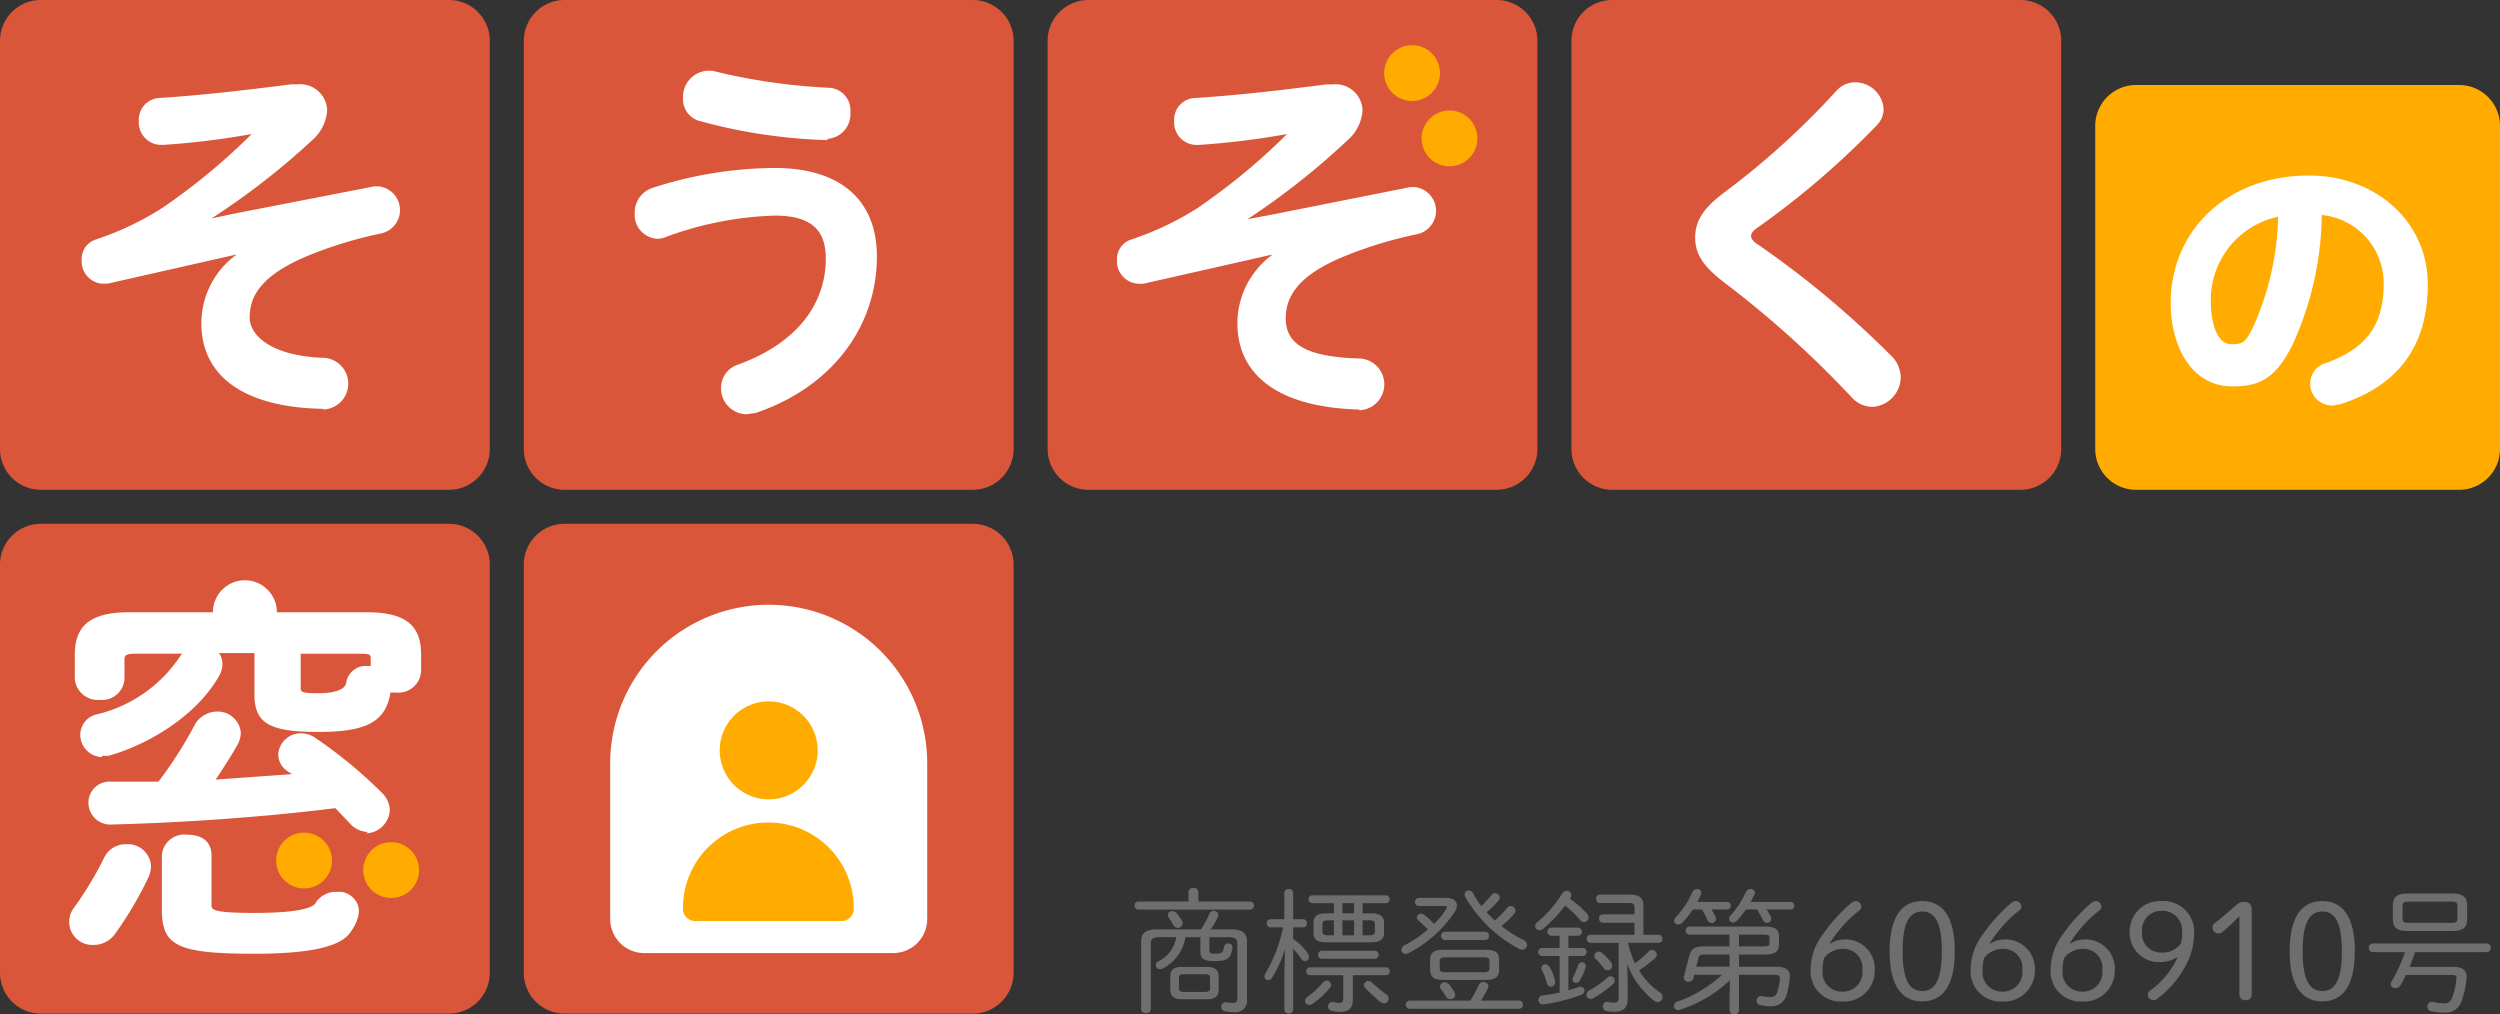
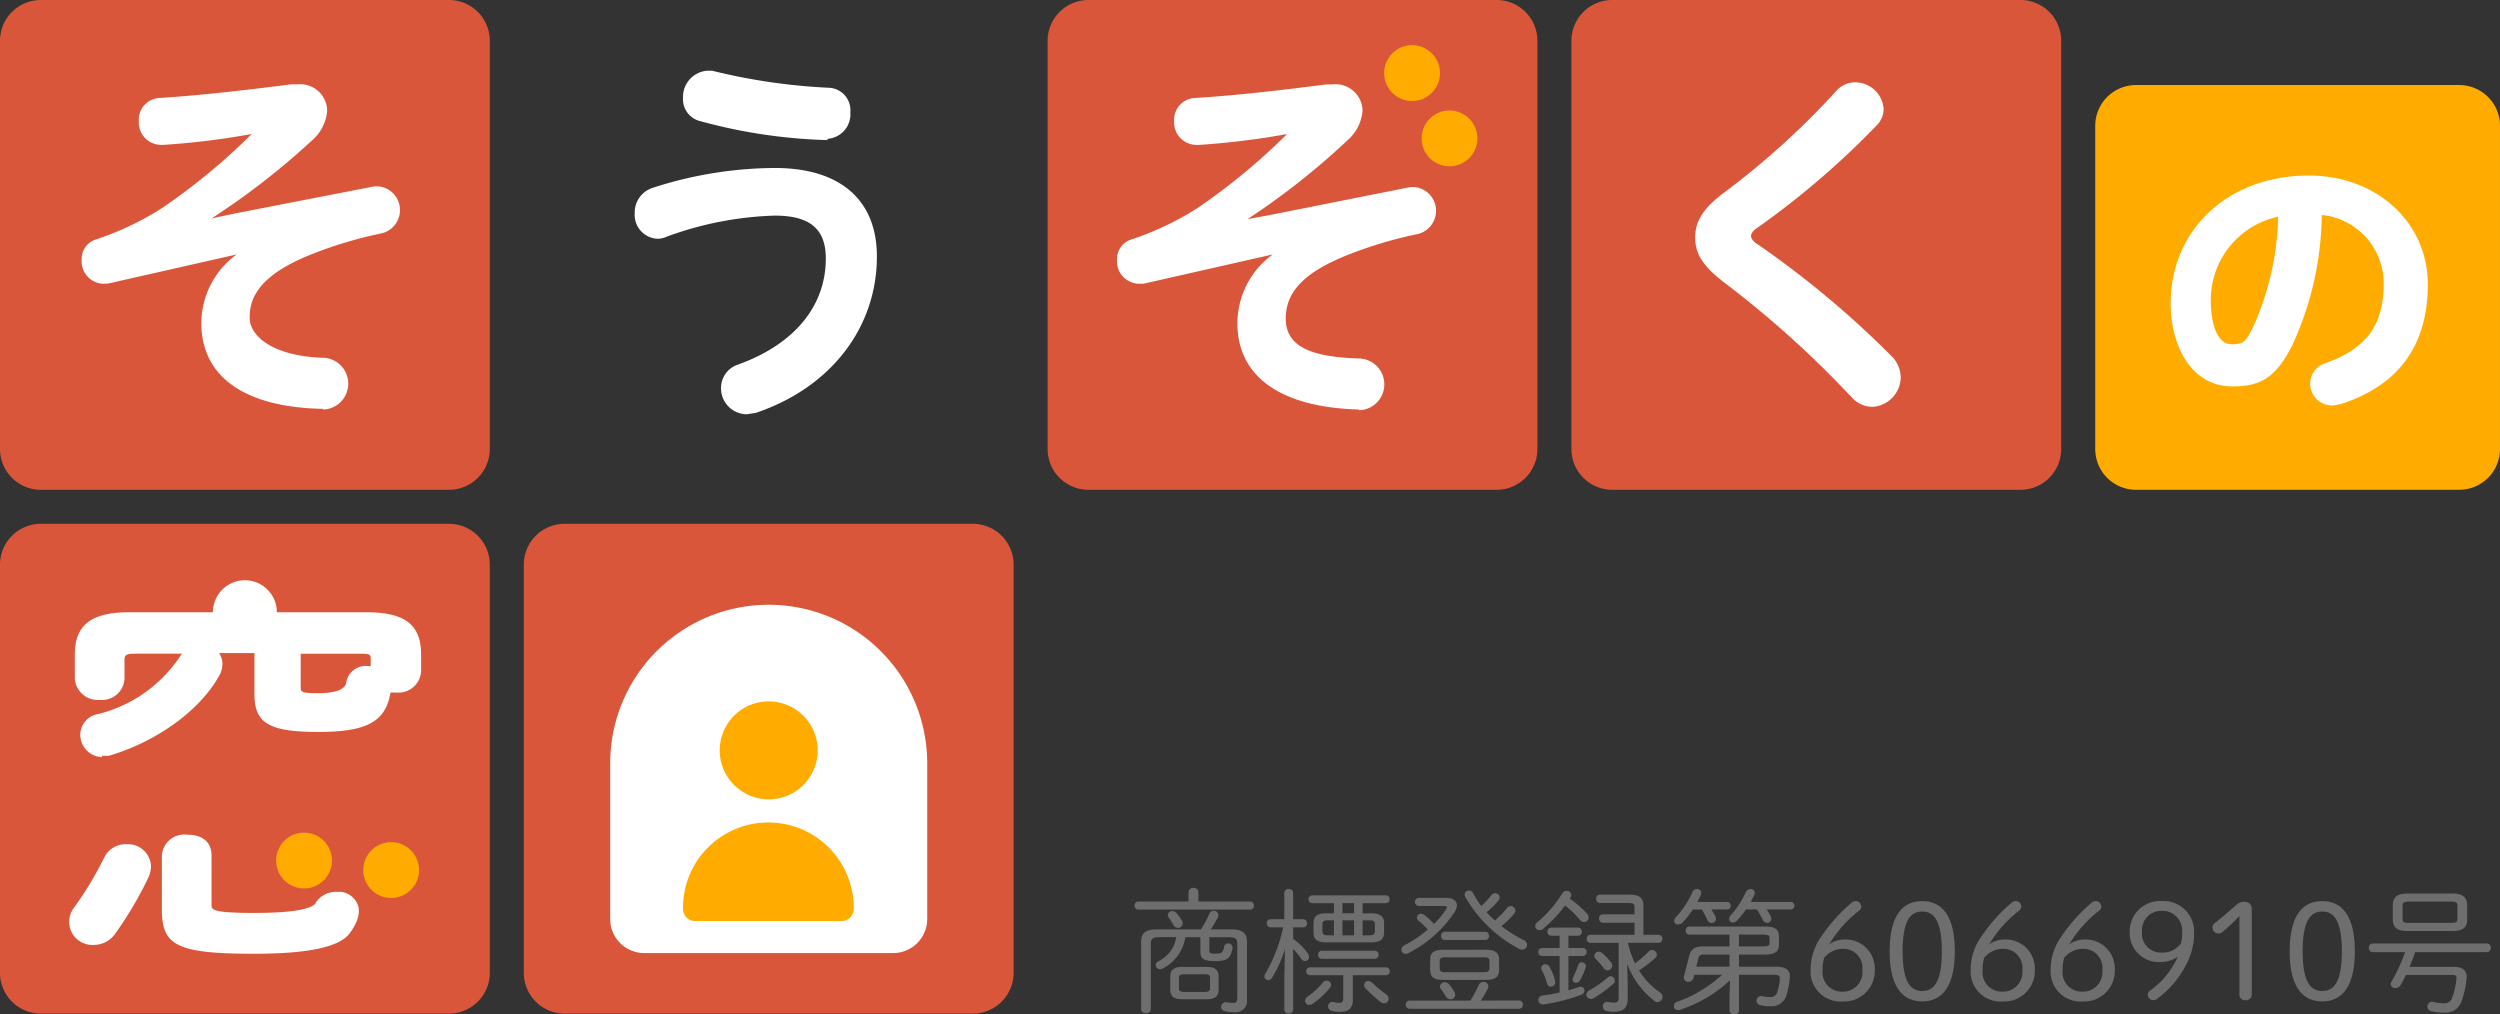
<svg xmlns="http://www.w3.org/2000/svg" width="221.98" height="90.068" viewBox="0 0 221.98 90.068">
  <rect x="0" y="0" width="221.98" height="90.068" fill="#333333" stroke="none" />
  <defs>
    <clipPath id="clip-path">
      <rect id="長方形_1468" data-name="長方形 1468" width="221.98" height="90" fill="none" />
    </clipPath>
  </defs>
  <g id="グループ_1626" data-name="グループ 1626" transform="translate(-329.978 -3789)">
    <g id="logo_2行" transform="translate(440.968 3834)">
      <g id="グループ_1949" data-name="グループ 1949" transform="translate(-110.99 -45)" clip-path="url(#clip-path)">
        <path id="パス_18726" data-name="パス 18726" d="M39.866,43.49H3.624A3.624,3.624,0,0,1,0,39.866V3.624A3.624,3.624,0,0,1,3.624,0H39.866A3.624,3.624,0,0,1,43.49,3.624V39.866a3.624,3.624,0,0,1-3.624,3.624" fill="#da563a" />
-         <path id="パス_18727" data-name="パス 18727" d="M116.866,43.49H80.624A3.624,3.624,0,0,1,77,39.866V3.624A3.624,3.624,0,0,1,80.624,0h36.242a3.624,3.624,0,0,1,3.624,3.624V39.866a3.624,3.624,0,0,1-3.624,3.624" transform="translate(-30.49)" fill="#da563a" />
        <path id="パス_18728" data-name="パス 18728" d="M39.866,120.49H3.624A3.624,3.624,0,0,1,0,116.866V80.624A3.624,3.624,0,0,1,3.624,77H39.866a3.624,3.624,0,0,1,3.624,3.624v36.242a3.624,3.624,0,0,1-3.624,3.624" transform="translate(0 -30.49)" fill="#da563a" />
        <path id="パス_18729" data-name="パス 18729" d="M116.866,120.49H80.624A3.624,3.624,0,0,1,77,116.866V80.624A3.624,3.624,0,0,1,80.624,77h36.242a3.624,3.624,0,0,1,3.624,3.624v36.242a3.624,3.624,0,0,1-3.624,3.624" transform="translate(-30.49 -30.49)" fill="#da563a" />
        <path id="パス_18730" data-name="パス 18730" d="M193.866,43.49H157.624A3.624,3.624,0,0,1,154,39.866V3.624A3.624,3.624,0,0,1,157.624,0h36.242a3.624,3.624,0,0,1,3.624,3.624V39.866a3.624,3.624,0,0,1-3.624,3.624" transform="translate(-60.98)" fill="#da563a" />
        <path id="パス_18731" data-name="パス 18731" d="M270.866,43.49H234.624A3.624,3.624,0,0,1,231,39.866V3.624A3.624,3.624,0,0,1,234.624,0h36.242a3.624,3.624,0,0,1,3.624,3.624V39.866a3.624,3.624,0,0,1-3.624,3.624" transform="translate(-91.47)" fill="#da563a" />
        <path id="パス_18732" data-name="パス 18732" d="M340.315,48.44H311.624A3.624,3.624,0,0,1,308,44.815V16.124a3.624,3.624,0,0,1,3.624-3.624h28.691a3.624,3.624,0,0,1,3.624,3.624V44.815a3.624,3.624,0,0,1-3.624,3.624" transform="translate(-121.96 -4.95)" fill="#ffab00" />
        <path id="パス_18733" data-name="パス 18733" d="M114.828,119.826H92.72a3.02,3.02,0,0,1-3.02-3.02V102.974a14.074,14.074,0,1,1,28.148,0v13.832a3.02,3.02,0,0,1-3.02,3.02" transform="translate(-35.519 -35.202)" fill="#fff" />
        <path id="パス_18734" data-name="パス 18734" d="M110.149,111.8a4.349,4.349,0,1,0-4.349-4.349,4.349,4.349,0,0,0,4.349,4.349" transform="translate(-41.894 -40.825)" fill="#ffab00" />
        <path id="パス_18735" data-name="パス 18735" d="M114.474,129.718a1.087,1.087,0,0,0,1.087-1.087,7.581,7.581,0,1,0-15.161,0,1.087,1.087,0,0,0,1.087,1.087Z" transform="translate(-39.756 -47.933)" fill="#ffab00" />
        <path id="パス_18736" data-name="パス 18736" d="M33.44,41.212c-6.946-.121-10.812-2.839-10.812-7.611a7.55,7.55,0,0,1,3.141-6.1L14.293,30.1h-.483A1.993,1.993,0,0,1,12,27.984a1.812,1.812,0,0,1,1.268-1.812,26.275,26.275,0,0,0,5.859-2.779A56.053,56.053,0,0,0,27.1,16.809a69.341,69.341,0,0,1-7.852.966h-.181a1.993,1.993,0,0,1-1.993-2.114,1.933,1.933,0,0,1,1.872-2.054c3.805-.242,7.852-.725,11.658-1.208h.544A2.4,2.4,0,0,1,33.8,14.7a3.866,3.866,0,0,1-1.329,2.658,65.174,65.174,0,0,1-8.94,6.946l1.993-.423L37.97,21.46h.423a2.12,2.12,0,0,1,.242,4.168,37.087,37.087,0,0,0-6.1,1.812c-4.953,1.933-5.617,4.047-5.617,5.678s2.054,3.443,6.644,3.564a2.3,2.3,0,0,1-.121,4.591Z" transform="translate(-4.749 -4.91)" fill="#fff" />
        <path id="パス_18737" data-name="パス 18737" d="M103.2,40.9a2.3,2.3,0,0,1-2.235-2.356,2.174,2.174,0,0,1,1.51-2.054c5.013-1.812,7.792-5.195,7.792-9.423,0-2.6-1.389-3.805-4.53-3.805a30.262,30.262,0,0,0-9.6,1.872,1.872,1.872,0,0,1-.846.181A2.114,2.114,0,0,1,93.3,23.085a2.3,2.3,0,0,1,1.631-2.3,35.638,35.638,0,0,1,10.812-1.752c5.8,0,9.06,2.839,9.06,7.852,0,6.342-4.107,11.658-10.752,13.893l-.785.121m7.128-24.342A47.416,47.416,0,0,1,99.1,14.87a1.993,1.993,0,0,1-1.51-2.054A2.329,2.329,0,0,1,99.7,10.4h.483a53.516,53.516,0,0,0,10.329,1.51,1.993,1.993,0,0,1,1.933,2.174,2.177,2.177,0,0,1-1.993,2.356Z" transform="translate(-36.942 -4.118)" fill="#fff" />
        <path id="パス_18738" data-name="パス 18738" d="M185.7,41.272c-6.946-.181-10.812-2.9-10.812-7.671a7.55,7.55,0,0,1,3.141-6.1l-11.477,2.6h-.483a1.993,1.993,0,0,1-1.872-2.114,1.812,1.812,0,0,1,1.268-1.812,26.275,26.275,0,0,0,5.859-2.779,55.933,55.933,0,0,0,7.973-6.584,69.219,69.219,0,0,1-7.852.966h-.181a1.993,1.993,0,0,1-1.993-2.114,1.933,1.933,0,0,1,1.872-2.054c3.866-.242,7.913-.725,11.658-1.208h.544A2.4,2.4,0,0,1,186,14.7a3.866,3.866,0,0,1-1.329,2.658,65.3,65.3,0,0,1-8.879,7.007L177.788,24l12.443-2.477h.423a2.12,2.12,0,0,1,.242,4.168,37.087,37.087,0,0,0-6.1,1.812c-3.866,1.51-5.617,3.262-5.617,5.678s2.054,3.443,6.644,3.564a2.3,2.3,0,0,1-.121,4.591Z" transform="translate(-65.016 -4.91)" fill="#fff" />
        <path id="パス_18739" data-name="パス 18739" d="M264.9,40.912a2.476,2.476,0,0,1-1.812-.846,90,90,0,0,0-11.175-10.087c-1.993-1.51-2.718-2.6-2.718-4.107s.785-2.658,2.658-4.047a70.187,70.187,0,0,0,9.906-9,2.235,2.235,0,0,1,1.631-.725,2.537,2.537,0,0,1,2.537,2.356,2.054,2.054,0,0,1-.6,1.45A73.87,73.87,0,0,1,254.7,25.026q-.544.362-.544.725c0,.242.242.544.664.785A84.564,84.564,0,0,1,266.6,36.382a2.718,2.718,0,0,1,.846,1.933,2.658,2.658,0,0,1-2.537,2.6" transform="translate(-98.677 -4.791)" fill="#fff" />
        <path id="パス_18740" data-name="パス 18740" d="M333.355,46.216a1.933,1.933,0,0,1-1.872-1.993,1.872,1.872,0,0,1,1.329-1.752c3.624-1.268,5.195-3.383,5.195-7.067a6.1,6.1,0,0,0-5.5-6.1,28.263,28.263,0,0,1-2.6,11.537c-1.51,3.02-2.96,3.685-5.315,3.685-3.805,0-5.5-3.805-5.5-7.369,0-6.584,5.134-11.356,12.262-11.356,6.04,0,10.57,4.168,10.57,9.664s-2.658,9-7.732,10.631l-.664.121m-4.711-16.792a7.55,7.55,0,0,0-6.161,7.49c0,2.356.725,3.866,1.812,3.866s1.268-.181,1.933-1.51a24.991,24.991,0,0,0,2.235-9.906" transform="translate(-126.355 -10.216)" fill="#fff" />
        <path id="パス_18741" data-name="パス 18741" d="M45.553,124.877a2.477,2.477,0,1,1-2.477-2.477,2.477,2.477,0,0,1,2.477,2.477" transform="translate(-16.077 -48.467)" fill="#ffab00" />
        <path id="パス_18742" data-name="パス 18742" d="M13.416,101a1.993,1.993,0,0,1-1.933-1.993,1.872,1.872,0,0,1,1.51-1.812,12.275,12.275,0,0,0,7.43-5.255l.121-.121H16.315c-.906,0-.906.242-.906.6v1.631a1.994,1.994,0,0,1-2.174,1.872A2.049,2.049,0,0,1,11,94.058V91.884c0-2.6,1.45-3.745,4.832-3.745h7.43a2.839,2.839,0,1,1,5.678,0h7.913c3.443,0,4.893,1.087,4.893,3.745v1.51a2.015,2.015,0,0,1-2.235,1.872h-.483c-.423,2.6-2.114,3.5-6.4,3.5s-5.678-.725-5.678-3.322V91.763H23.805a1.691,1.691,0,0,1,.3.966,2.174,2.174,0,0,1-.181.846c-1.631,3.141-5.557,6.04-9.906,7.309h-.6m17.638-6.1c0,.423,0,.544,1.57.544s2.416-.362,2.477-.966a1.752,1.752,0,0,1,1.872-1.45h.3v-.544c0-.423,0-.544-.785-.544H31.054Z" transform="translate(-4.356 -33.777)" fill="#fff" />
        <path id="パス_18743" data-name="パス 18743" d="M12.362,133.037a2.054,2.054,0,0,1-1.752-3.322,30.261,30.261,0,0,0,2.658-4.409,2.114,2.114,0,0,1,1.993-1.208,2.054,2.054,0,0,1,2.174,1.933,2.537,2.537,0,0,1-.181.906,32.5,32.5,0,0,1-3.02,5.134,2.3,2.3,0,0,1-1.872.966" transform="translate(-4.026 -49.138)" fill="#fff" />
-         <path id="パス_18744" data-name="パス 18744" d="M37.826,115.291a2.235,2.235,0,0,1-1.631-.785l-1.268-1.329c-7.792.966-15.1,1.329-19.812,1.45h-.06A1.933,1.933,0,0,1,13,112.693a1.872,1.872,0,0,1,1.993-1.872h4.228a36.726,36.726,0,0,0,3.141-4.893,2.3,2.3,0,0,1,2.054-1.329,2.054,2.054,0,0,1,2.114,1.872,2.3,2.3,0,0,1-.3,1.087c-.544.966-1.208,1.993-1.933,3.081l6.765-.483-.362-.242a1.812,1.812,0,0,1-.846-1.51,1.993,1.993,0,0,1,2.054-1.872,2.235,2.235,0,0,1,1.268.423,41.316,41.316,0,0,1,5.859,4.832,2.235,2.235,0,0,1,.725,1.57,2.174,2.174,0,0,1-2.114,2.054" transform="translate(-5.148 -41.418)" fill="#fff" />
        <path id="パス_18745" data-name="パス 18745" d="M58.353,126.277a2.477,2.477,0,1,1-2.477-2.477,2.477,2.477,0,0,1,2.477,2.477" transform="translate(-21.145 -49.021)" fill="#ffab00" />
        <path id="パス_18746" data-name="パス 18746" d="M37.451,128.74a2.174,2.174,0,0,1,1.691-.966h.6a1.872,1.872,0,0,1,1.45,1.148c.181.483.181,1.329-.725,2.537s-3.624,1.812-8.456,1.812c-6.886,0-8.215-.725-8.215-3.926v-4.772a1.988,1.988,0,0,1,2.235-1.872c1.329,0,2.174.6,2.174,1.872v4.349c0,.423,0,.725,3.805.725s5.074-.423,5.436-.846" transform="translate(-9.424 -48.586)" fill="#fff" />
        <path id="パス_18747" data-name="パス 18747" d="M208.021,10.483a2.477,2.477,0,1,1,.355-1.873,2.477,2.477,0,0,1-.355,1.873" transform="translate(-80.571 -2.631)" fill="#ffab00" />
        <path id="パス_18748" data-name="パス 18748" d="M213.521,20.083a2.476,2.476,0,1,1,.355-1.873,2.477,2.477,0,0,1-.355,1.873" transform="translate(-82.749 -6.432)" fill="#ffab00" />
      </g>
    </g>
    <path id="パス_20274" data-name="パス 20274" d="M7.14-.276c.78,0,1.044-.312,1.044-.864V-2.28c0-.552-.264-.864-1.044-.864H4.932c-.78,0-1.044.312-1.044.864v1.14c.012.7.42.852,1.044.864Zm-2-.648c-.372,0-.48-.1-.48-.324v-.924c0-.228.108-.324.48-.324h1.8c.372,0,.48.1.48.324v.924c0,.3-.24.312-.48.324Zm2.22-4.86H9.048c.636,0,.792.156.792.588V-.408c0,.36-.1.456-.336.456A3.218,3.218,0,0,1,8.952,0,.431.431,0,0,0,8.4.4.428.428,0,0,0,8.784.8a3.8,3.8,0,0,0,.768.072A1.006,1.006,0,0,0,10.7-.24V-5.4c0-.708-.372-1.08-1.392-1.08H7.476a7.171,7.171,0,0,0,.636-1.068.457.457,0,0,0,.048-.2.4.4,0,0,0-.42-.384.423.423,0,0,0-.384.276,8.561,8.561,0,0,1-.744,1.38H2.688C1.668-6.48,1.3-6.108,1.3-5.4V.624c0,.216.216.336.432.336S2.16.84,2.16.624V-5.2c0-.432.156-.588.792-.588H4.416A2.834,2.834,0,0,1,2.856-3.66.409.409,0,0,0,2.6-3.3a.375.375,0,0,0,.384.36.5.5,0,0,0,.252-.072A3.786,3.786,0,0,0,5.232-5.784H6.564v1.272c0,.66.288.852,1.3.852s1.4-.192,1.548-1.152a.362.362,0,0,0-.372-.42.391.391,0,0,0-.384.336c-.084.48-.216.576-.816.576-.372,0-.48-.06-.48-.276ZM6.384-8.952V-9.78a.391.391,0,0,0-.432-.384.4.4,0,0,0-.444.384v.828H1.056a.333.333,0,0,0-.336.36.333.333,0,0,0,.336.36h9.912a.343.343,0,0,0,.348-.36.343.343,0,0,0-.348-.36ZM4.452-7.92a.485.485,0,0,0-.384-.18.376.376,0,0,0-.4.348.412.412,0,0,0,.084.228,6.688,6.688,0,0,1,.4.636.482.482,0,0,0,.42.276.413.413,0,0,0,.42-.4.433.433,0,0,0-.06-.228A4.547,4.547,0,0,0,4.452-7.92ZM21.72-5.328c.888,0,1.152-.324,1.152-.888v-.8c0-.564-.264-.888-1.152-.888h-.756v-.9h2.052a.333.333,0,0,0,.348-.348.327.327,0,0,0-.348-.348h-6.5a.333.333,0,0,0-.348.348.34.34,0,0,0,.348.348H18.42v.9h-.684c-.876,0-1.128.324-1.128.888v.8c0,.564.252.888,1.116.888Zm-.756-.624V-7.284h.612c.384,0,.48.12.48.324v.684c-.012.288-.24.324-.48.324Zm-3.072,0c-.384,0-.492-.12-.492-.324V-6.96c0-.2.108-.324.492-.324h.528v1.332Zm1.284-1.332h1.032v1.332H19.176Zm0-.624v-.9h1.032v.9ZM13.908-6.66a13.529,13.529,0,0,1-1.56,4.08.546.546,0,0,0-.1.276.333.333,0,0,0,.324.336.447.447,0,0,0,.372-.24A11.332,11.332,0,0,0,14.076-4.74l-.06,2.46V.636a.362.362,0,0,0,.4.36A.359.359,0,0,0,14.8.636V-4.74a5.562,5.562,0,0,1,.7.852.424.424,0,0,0,.348.228.367.367,0,0,0,.36-.384.571.571,0,0,0-.12-.324A5.138,5.138,0,0,0,14.8-5.628V-6.66h.888a.333.333,0,0,0,.336-.36.333.333,0,0,0-.336-.36H14.8V-9.708a.359.359,0,0,0-.384-.36.362.362,0,0,0-.4.36V-7.38H12.792a.34.34,0,0,0-.336.36.34.34,0,0,0,.336.36Zm5.34,4.248v2.04c0,.324-.12.42-.36.42A2.565,2.565,0,0,1,18.4-.024a.393.393,0,0,0-.5.384.412.412,0,0,0,.348.4,2.643,2.643,0,0,0,.672.084C19.74.84,20.1.528,20.1-.24V-2.412h2.928a.333.333,0,0,0,.348-.348.327.327,0,0,0-.348-.348h-6.72a.333.333,0,0,0-.348.348.34.34,0,0,0,.348.348Zm2.556.66a.519.519,0,0,0-.336-.144.372.372,0,0,0-.372.36.421.421,0,0,0,.132.3,15.291,15.291,0,0,0,1.32,1.2.518.518,0,0,0,.324.12.412.412,0,0,0,.408-.408.462.462,0,0,0-.216-.384A13.8,13.8,0,0,1,21.8-1.752Zm.228-2.112a.346.346,0,0,0,.36-.36.346.346,0,0,0-.36-.36h-4.68a.333.333,0,0,0-.336.36.333.333,0,0,0,.336.36Zm-4.6,2.112A6.822,6.822,0,0,1,16.1-.516a.439.439,0,0,0-.24.384.364.364,0,0,0,.372.36.519.519,0,0,0,.3-.1A7.242,7.242,0,0,0,18.072-1.3a.4.4,0,0,0,.1-.264.385.385,0,0,0-.4-.36A.419.419,0,0,0,17.436-1.752ZM31.968-8a7.852,7.852,0,0,0,1.056-1.02.454.454,0,0,0,.12-.288.408.408,0,0,0-.408-.384.436.436,0,0,0-.348.192,9.316,9.316,0,0,1-.876.948,6.757,6.757,0,0,1-.72-1.116.442.442,0,0,0-.384-.264.367.367,0,0,0-.384.36.489.489,0,0,0,.06.216A11.948,11.948,0,0,0,34.86-4.752a.584.584,0,0,0,.264.072.433.433,0,0,0,.444-.432.493.493,0,0,0-.324-.432A10.757,10.757,0,0,1,33.3-6.768,8.027,8.027,0,0,0,34.416-7.86a.431.431,0,0,0,.12-.288.421.421,0,0,0-.42-.4.434.434,0,0,0-.336.18,7.765,7.765,0,0,1-1.068,1.1C32.46-7.5,32.208-7.74,31.968-8ZM31.9-1.992c.876,0,1.188-.276,1.188-.9v-.876c0-.624-.312-.9-1.188-.9H28.14c-.876,0-1.176.276-1.176.9v.876c.012.78.492.888,1.176.9Zm-3.588-.684c-.4,0-.5-.1-.5-.36v-.588c0-.276.108-.372.5-.372h3.42c.408,0,.5.1.5.372v.588c-.012.336-.216.348-.5.36Zm-2.328-6.6a.356.356,0,0,0-.372.36.356.356,0,0,0,.372.36h2.244q.216,0,.216.108a.286.286,0,0,1-.048.144A6.718,6.718,0,0,1,27.3-6.96a5.51,5.51,0,0,0-.852-.8.541.541,0,0,0-.3-.108.349.349,0,0,0-.36.336.371.371,0,0,0,.156.288,8.831,8.831,0,0,1,.816.78A11.126,11.126,0,0,1,24.7-5.076a.457.457,0,0,0-.288.4.376.376,0,0,0,.384.372.58.58,0,0,0,.252-.072A10.911,10.911,0,0,0,29.16-8.052a1.068,1.068,0,0,0,.18-.552c0-.4-.336-.672-.972-.672Zm5.484,9.12q.324-.5.612-1.044a.591.591,0,0,0,.06-.216.419.419,0,0,0-.444-.4.44.44,0,0,0-.42.288A12.649,12.649,0,0,1,30.54-.156H25.152A.343.343,0,0,0,24.8.2a.346.346,0,0,0,.348.372h9.684A.349.349,0,0,0,35.2.2a.346.346,0,0,0-.36-.36ZM28.644-1.6a.485.485,0,0,0-.384-.18.392.392,0,0,0-.42.36.422.422,0,0,0,.1.264,6.231,6.231,0,0,1,.408.624.478.478,0,0,0,.42.252.4.4,0,0,0,.42-.384.5.5,0,0,0-.072-.252A5.3,5.3,0,0,0,28.644-1.6Zm3.192-3.936a.339.339,0,0,0,.348-.372.336.336,0,0,0-.348-.36H28.272a.333.333,0,0,0-.336.36.337.337,0,0,0,.336.372ZM44.46-3.42a7.385,7.385,0,0,0,2.424,3.3.43.43,0,0,0,.276.1A.47.47,0,0,0,47.6-.48a.453.453,0,0,0-.228-.4,6.332,6.332,0,0,1-1.86-1.956,12.317,12.317,0,0,0,1.416-1.08.432.432,0,0,0,.168-.324.434.434,0,0,0-.432-.408.443.443,0,0,0-.312.144,10.05,10.05,0,0,1-1.2,1.044,8.848,8.848,0,0,1-.624-1.824h2.712a.343.343,0,0,0,.348-.36A.343.343,0,0,0,47.244-6H45.9V-8.592c0-.66-.336-.972-1.236-.972H42.048a.346.346,0,0,0-.348.372.353.353,0,0,0,.348.372h2.484c.492,0,.576.1.576.408v.6H42.3a.337.337,0,0,0-.336.372.343.343,0,0,0,.336.372h2.808V-6H41.2a.333.333,0,0,0-.336.36.333.333,0,0,0,.336.36h2.5V-.444c0,.348-.084.468-.42.468a2.413,2.413,0,0,1-.516-.06.385.385,0,0,0-.468.4.406.406,0,0,0,.348.408,3.141,3.141,0,0,0,.66.06c.912,0,1.2-.432,1.2-1.164V-1.8ZM39.408-9.264a.516.516,0,0,0,.084-.264.379.379,0,0,0-.4-.372.486.486,0,0,0-.408.24,10.431,10.431,0,0,1-2.2,2.544.453.453,0,0,0-.192.348.367.367,0,0,0,.384.36.442.442,0,0,0,.3-.108,12.054,12.054,0,0,0,1.968-2.076,7.993,7.993,0,0,1,1.332,1.284.457.457,0,0,0,.36.18.4.4,0,0,0,.4-.4.509.509,0,0,0-.144-.348A9.123,9.123,0,0,0,39.372-9.2ZM38.46-5.916v1.092H36.9a.33.33,0,0,0-.336.348.333.333,0,0,0,.336.36h1.56v3.24a13.1,13.1,0,0,1-1.5.264.411.411,0,0,0-.384.408.392.392,0,0,0,.48.384A15.868,15.868,0,0,0,40.38-.672a.405.405,0,0,0,.288-.372.341.341,0,0,0-.348-.348.471.471,0,0,0-.168.036c-.3.108-.6.2-.912.288V-4.116h1.272a.343.343,0,0,0,.348-.36.34.34,0,0,0-.348-.348H39.24V-5.916h.852a.343.343,0,0,0,.348-.36.343.343,0,0,0-.348-.36H37.716a.34.34,0,0,0-.336.36.34.34,0,0,0,.336.36ZM42.228-4.38a.459.459,0,0,0-.3-.12.377.377,0,0,0-.384.372.4.4,0,0,0,.132.288,6.644,6.644,0,0,1,.708.816.4.4,0,0,0,.336.18.4.4,0,0,0,.408-.408.485.485,0,0,0-.108-.3A5.075,5.075,0,0,0,42.228-4.38Zm.48,2.184a9.022,9.022,0,0,1-1.62,1.14.425.425,0,0,0-.252.372.389.389,0,0,0,.4.384.37.37,0,0,0,.216-.06,11.42,11.42,0,0,0,1.764-1.272.394.394,0,0,0,.144-.3.384.384,0,0,0-.372-.384A.427.427,0,0,0,42.708-2.2Zm-5.148-.96a.444.444,0,0,0-.372-.228.349.349,0,0,0-.36.336.411.411,0,0,0,.048.192,4.261,4.261,0,0,1,.444,1.14.379.379,0,0,0,.372.324.4.4,0,0,0,.36-.528A4.227,4.227,0,0,0,37.56-3.156Zm2.556-.168a9.639,9.639,0,0,1-.444,1.068.591.591,0,0,0-.06.216.3.3,0,0,0,.3.312.425.425,0,0,0,.372-.252,5.632,5.632,0,0,0,.48-1.1.3.3,0,0,0,.024-.144.345.345,0,0,0-.348-.336A.337.337,0,0,0,40.116-3.324ZM53.544-.588V.732a.381.381,0,0,0,.42.336c.216,0,.42-.12.42-.336v-3.18H57.5c.408,0,.528.108.516.372A5.148,5.148,0,0,1,57.8-.96a.609.609,0,0,1-.672.492,3.447,3.447,0,0,1-.7-.084.4.4,0,0,0-.48.408.381.381,0,0,0,.3.384,3.584,3.584,0,0,0,.936.108,1.382,1.382,0,0,0,1.452-1.1,7.313,7.313,0,0,0,.264-1.536c.036-.528-.336-.876-1.176-.876H54.384v-1.08h2.268c.876,0,1.284-.2,1.284-.9v-.7c0-.7-.42-.888-1.284-.888H50a.343.343,0,0,0-.348.36.343.343,0,0,0,.348.36h3.54v1.044h-2.3c-.816,0-1.128.264-1.284.888l-.444,1.728a.6.6,0,0,0-.024.144.388.388,0,0,0,.42.384.45.45,0,0,0,.444-.36l.06-.264h2.472a11.078,11.078,0,0,1-1.908,1.416,9.61,9.61,0,0,1-2.04.96.432.432,0,0,0-.336.4.367.367,0,0,0,.384.36.6.6,0,0,0,.192-.036,11.923,11.923,0,0,0,4.416-2.616Zm0-3.66v1.08H50.592l.192-.756c.06-.228.168-.324.492-.324Zm.84-1.764H56.46c.5,0,.636.06.636.288v.468c0,.228-.132.288-.636.288H54.384Zm-3.3-2.232a6.819,6.819,0,0,1,.492.924.423.423,0,0,0,.384.276.369.369,0,0,0,.384-.372.462.462,0,0,0-.06-.228c-.108-.216-.228-.408-.348-.6H53.3a.334.334,0,0,0,.36-.336.334.334,0,0,0-.36-.336H50.688c.108-.192.2-.4.3-.6a.457.457,0,0,0,.048-.2.354.354,0,0,0-.372-.348.462.462,0,0,0-.42.288,7.844,7.844,0,0,1-1.428,2.172.559.559,0,0,0-.192.372.33.33,0,0,0,.36.312.563.563,0,0,0,.4-.18,7.523,7.523,0,0,0,.9-1.14Zm4.9,0a7.972,7.972,0,0,1,.5.888.461.461,0,0,0,.408.3.353.353,0,0,0,.36-.36.584.584,0,0,0-.072-.264,3.8,3.8,0,0,0-.348-.564h2.112a.334.334,0,0,0,.36-.336.334.334,0,0,0-.36-.336H55.428c.108-.2.216-.408.312-.612a.487.487,0,0,0,.06-.2.362.362,0,0,0-.384-.336A.478.478,0,0,0,55-9.8a8.077,8.077,0,0,1-1.32,2.04.521.521,0,0,0-.168.36.316.316,0,0,0,.336.312.537.537,0,0,0,.384-.192A7.081,7.081,0,0,0,55-8.244ZM62.4-5.16a10.916,10.916,0,0,1,2.676-3,.408.408,0,0,0,.168-.348.494.494,0,0,0-.528-.48.593.593,0,0,0-.36.168,14.58,14.58,0,0,0-2.568,2.844,5.138,5.138,0,0,0-1.044,3.1,2.661,2.661,0,0,0,2.832,2.8,2.726,2.726,0,0,0,2.868-2.808A2.589,2.589,0,0,0,63.708-5.58,2.445,2.445,0,0,0,62.4-5.16ZM63.576-.948A1.719,1.719,0,0,1,61.812-2.88a3.226,3.226,0,0,1,.144-1.08,2.128,2.128,0,0,1,1.7-.792A1.682,1.682,0,0,1,65.34-2.88,1.731,1.731,0,0,1,63.576-.948Zm7.08-8.04c-1.74,0-2.892,1.284-2.892,4.452S68.916-.084,70.656-.084s2.892-1.284,2.892-4.452S72.4-8.988,70.656-8.988Zm0,.924c1.08,0,1.74.876,1.74,3.528s-.66,3.528-1.74,3.528-1.74-.876-1.74-3.528S69.576-8.064,70.656-8.064Zm5.952,2.9a10.916,10.916,0,0,1,2.676-3,.408.408,0,0,0,.168-.348.494.494,0,0,0-.528-.48.593.593,0,0,0-.36.168A14.58,14.58,0,0,0,76-5.976a5.138,5.138,0,0,0-1.044,3.1,2.661,2.661,0,0,0,2.832,2.8,2.726,2.726,0,0,0,2.868-2.808A2.589,2.589,0,0,0,77.916-5.58,2.445,2.445,0,0,0,76.608-5.16ZM77.784-.948A1.719,1.719,0,0,1,76.02-2.88a3.226,3.226,0,0,1,.144-1.08,2.128,2.128,0,0,1,1.7-.792,1.682,1.682,0,0,1,1.68,1.872A1.731,1.731,0,0,1,77.784-.948ZM83.712-5.16a10.916,10.916,0,0,1,2.676-3,.408.408,0,0,0,.168-.348.494.494,0,0,0-.528-.48.593.593,0,0,0-.36.168A14.58,14.58,0,0,0,83.1-5.976a5.138,5.138,0,0,0-1.044,3.1,2.661,2.661,0,0,0,2.832,2.8,2.726,2.726,0,0,0,2.868-2.808A2.589,2.589,0,0,0,85.02-5.58,2.445,2.445,0,0,0,83.712-5.16ZM84.888-.948A1.719,1.719,0,0,1,83.124-2.88a3.226,3.226,0,0,1,.144-1.08,2.128,2.128,0,0,1,1.7-.792,1.682,1.682,0,0,1,1.68,1.872A1.731,1.731,0,0,1,84.888-.948Zm8.46-3.1a7.32,7.32,0,0,1-2.472,3.012.444.444,0,0,0-.192.372.5.5,0,0,0,.528.468.559.559,0,0,0,.384-.18,8.556,8.556,0,0,0,2.388-2.772,6.072,6.072,0,0,0,.816-3.12,2.711,2.711,0,0,0-2.856-2.724,2.694,2.694,0,0,0-2.868,2.724,2.586,2.586,0,0,0,2.748,2.688A2.72,2.72,0,0,0,93.348-4.044Zm-1.4-4.08a1.753,1.753,0,0,1,1.788,1.86,3.634,3.634,0,0,1-.108,1.032,1.991,1.991,0,0,1-1.74.816,1.676,1.676,0,0,1-1.716-1.848A1.711,1.711,0,0,1,91.944-8.124ZM98.82-.744a.491.491,0,0,0,.54.552.5.5,0,0,0,.552-.552V-8.268a.608.608,0,0,0-.624-.66,1.023,1.023,0,0,0-.732.264c-.54.492-1.212,1.068-1.908,1.62a.482.482,0,0,0-.216.4.523.523,0,0,0,.552.528.49.49,0,0,0,.348-.144,19.059,19.059,0,0,0,1.488-1.4Zm7.356-8.244c-1.74,0-2.892,1.284-2.892,4.452s1.152,4.452,2.892,4.452,2.892-1.284,2.892-4.452S107.916-8.988,106.176-8.988Zm0,.924c1.08,0,1.74.876,1.74,3.528s-.66,3.528-1.74,3.528-1.74-.876-1.74-3.528S105.1-8.064,106.176-8.064Zm11.58,1.728c.948,0,1.284-.348,1.284-1.032V-8.616c0-.672-.336-1.044-1.284-1.044h-4.032c-.948,0-1.284.372-1.284,1.044v1.248c.012.852.528,1.02,1.284,1.032Zm-3.888-.72c-.444,0-.564-.072-.564-.372V-8.544c0-.312.12-.4.564-.4h3.744c.456,0,.564.084.564.4v1.116c-.012.384-.252.36-.564.372Zm3.72,4.62c.432,0,.528.06.5.348a6.667,6.667,0,0,1-.372,1.656.709.709,0,0,1-.78.516,3.6,3.6,0,0,1-.888-.12.421.421,0,0,0-.54.408.427.427,0,0,0,.372.42A4.613,4.613,0,0,0,117,.912a1.479,1.479,0,0,0,1.572-1.1,7.893,7.893,0,0,0,.42-1.944c.06-.624-.276-1.02-1.152-1.02h-3.912c.18-.432.348-.864.492-1.308h6.372a.356.356,0,0,0,.348-.384.356.356,0,0,0-.348-.384h-10.14a.347.347,0,0,0-.336.384.347.347,0,0,0,.336.384h2.88a15.351,15.351,0,0,1-1.212,2.628.456.456,0,0,0-.072.216.387.387,0,0,0,.432.348.5.5,0,0,0,.444-.252c.168-.276.324-.588.48-.912Z" transform="translate(430 3878)" fill="#6e6e6e" />
  </g>
</svg>